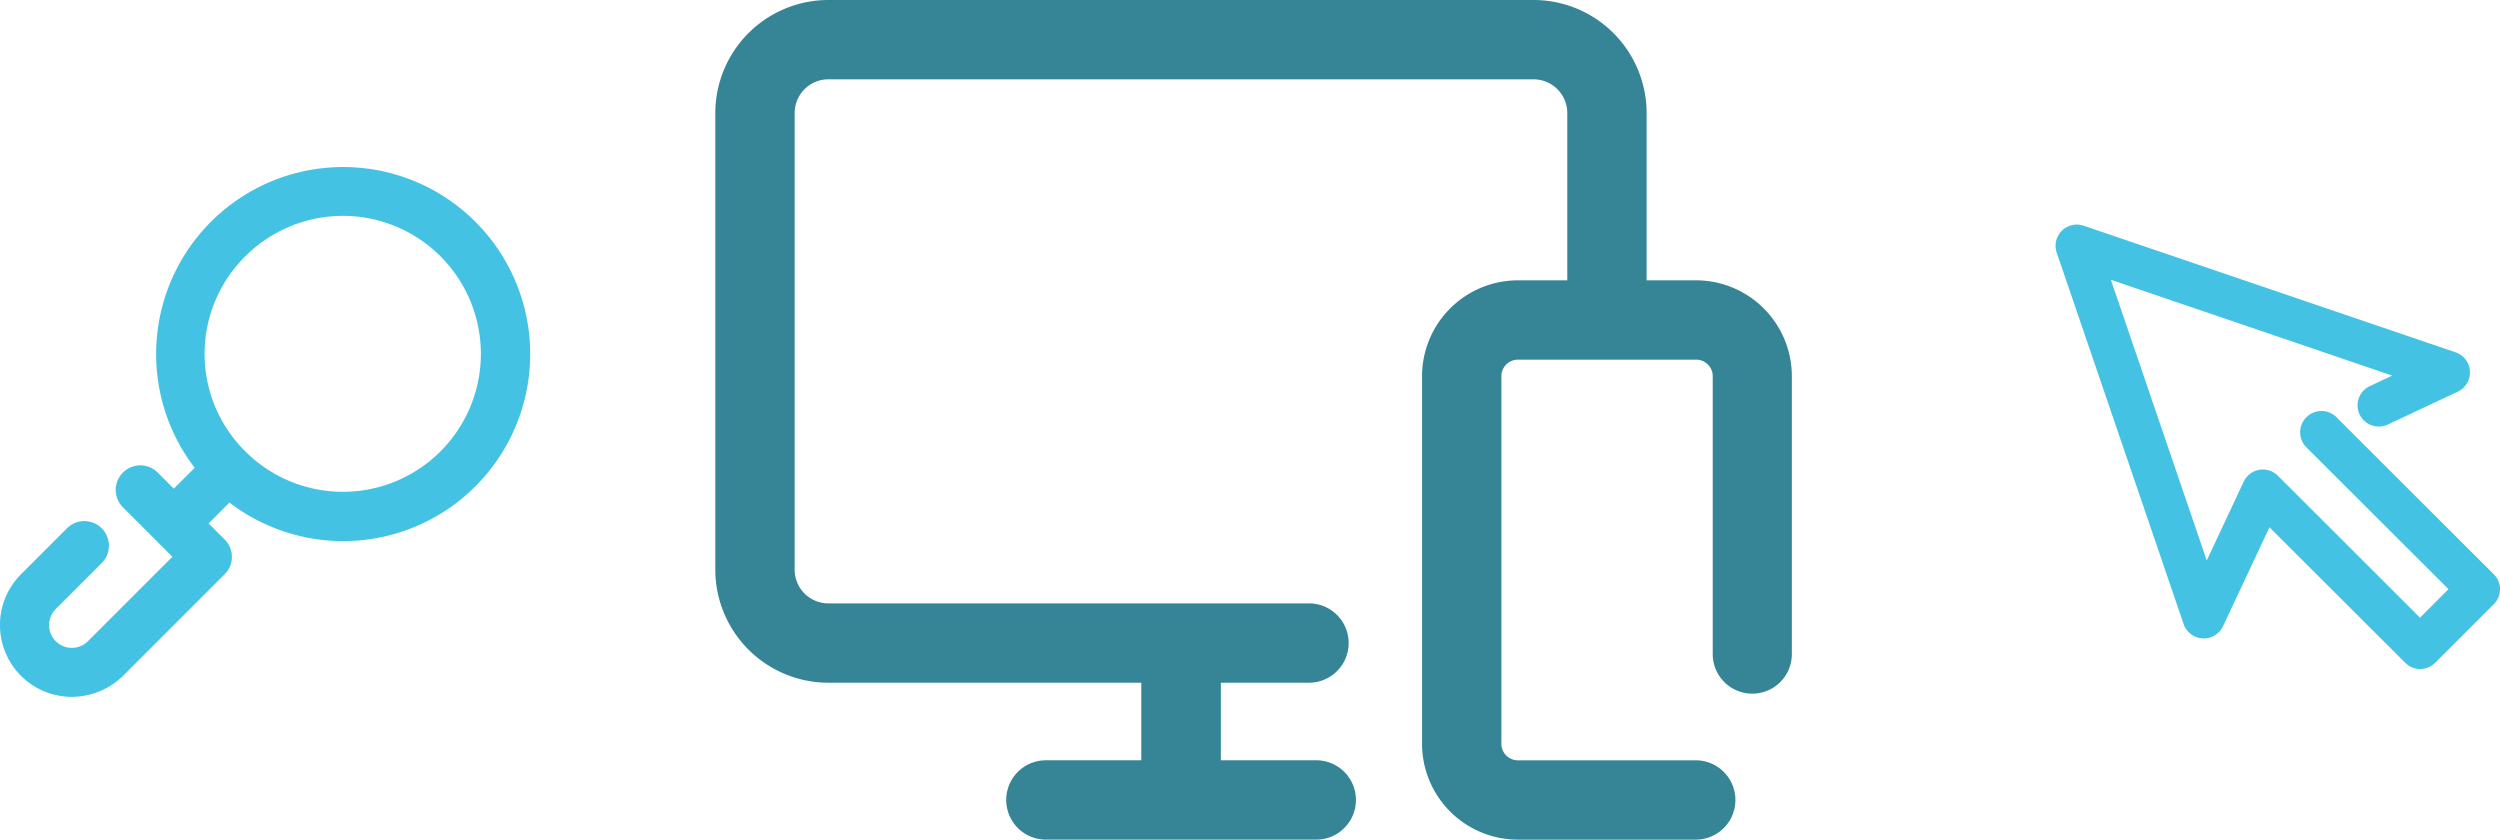
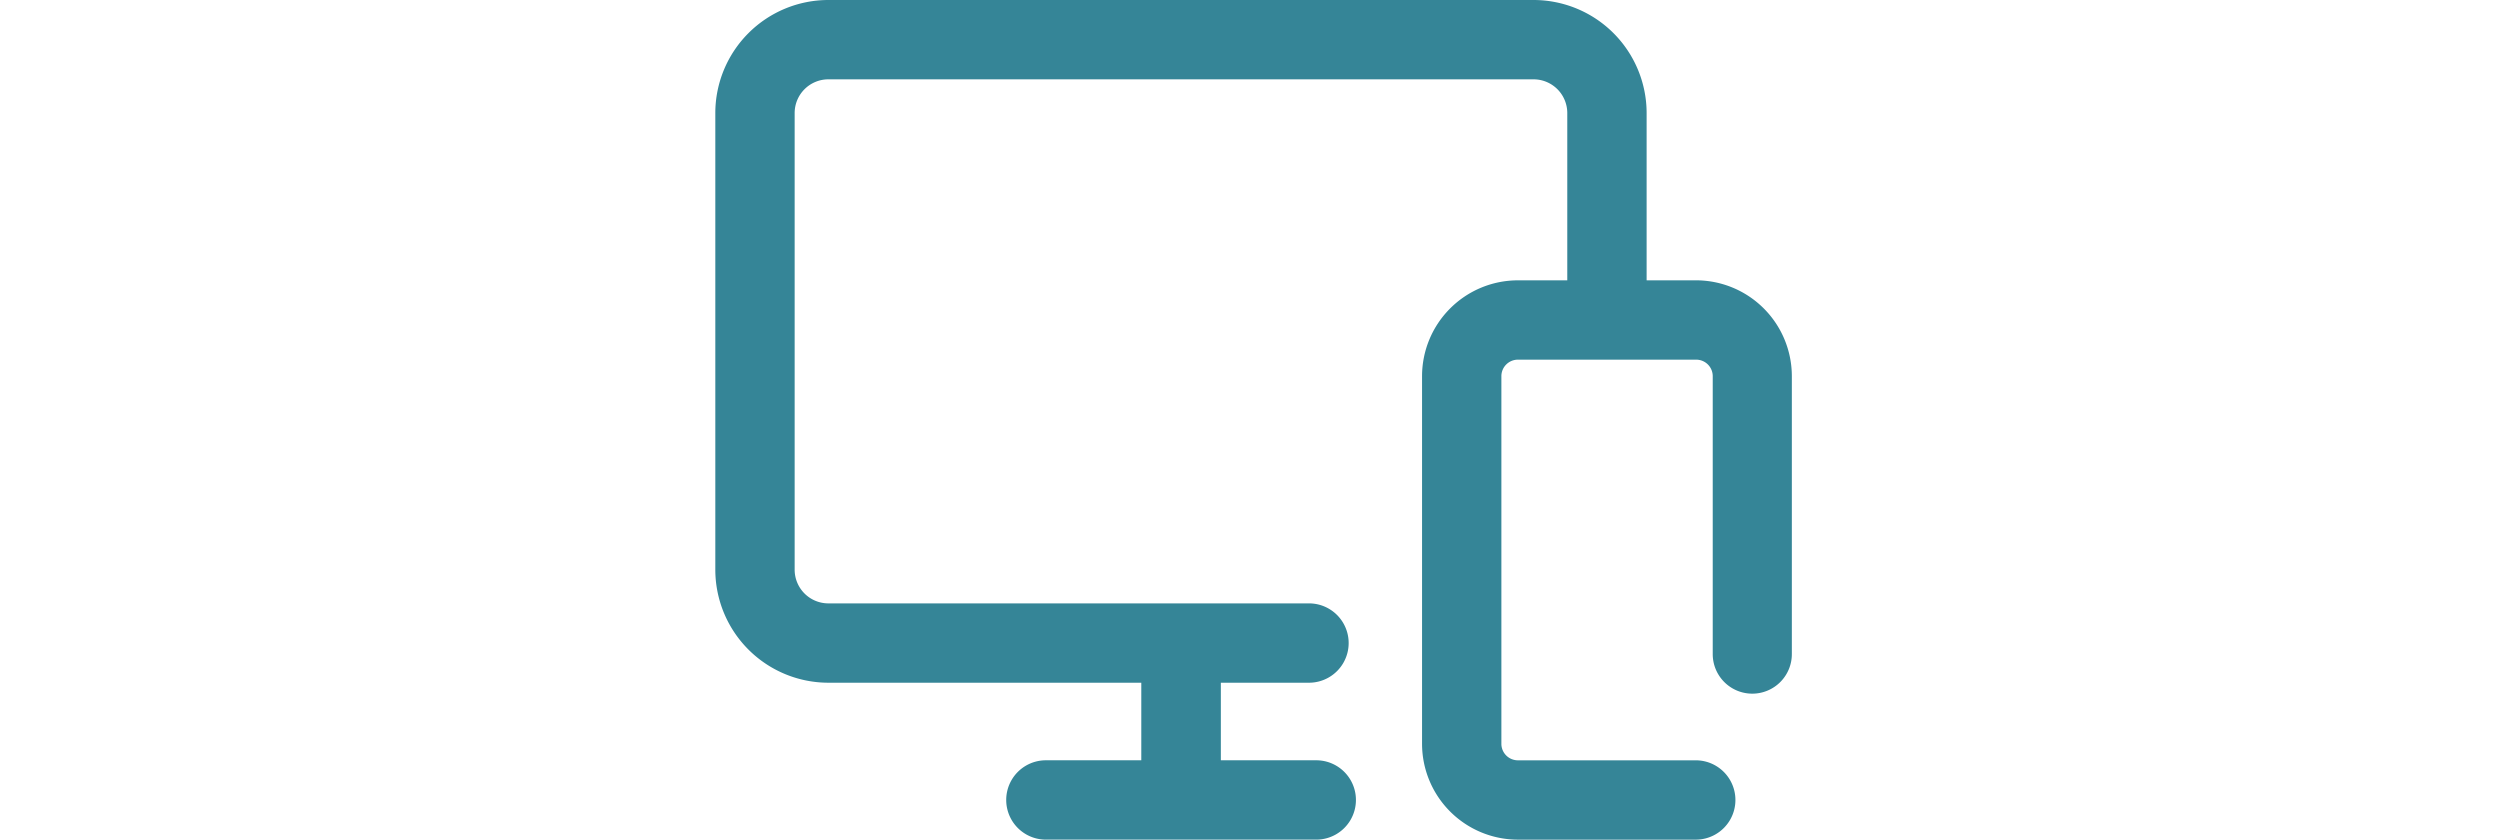
<svg xmlns="http://www.w3.org/2000/svg" height="160.115" viewBox="0 0 476.75 160.115" width="476.75">
  <path d="m187.011 107.206h-9.411v-31.9a21.576 21.576 0 0 0 -21.561-21.556h-134.48a21.576 21.576 0 0 0 -21.559 21.559v87.076a21.576 21.576 0 0 0 21.559 21.559h59.675v14.793h-18.281a7.565 7.565 0 0 0 0 15.129h51.733a7.565 7.565 0 0 0 0-15.129h-18.281v-14.793h16.895a7.565 7.565 0 0 0 0-15.129h-91.741a6.43 6.43 0 0 1 -6.43-6.43v-87.076a6.43 6.43 0 0 1 6.43-6.43h134.48a6.43 6.43 0 0 1 6.43 6.43v31.9h-9.414a18.294 18.294 0 0 0 -18.281 18.281v70.1a18.294 18.294 0 0 0 18.281 18.281h34a7.565 7.565 0 0 0 0-15.129h-34a3.148 3.148 0 0 1 -3.152-3.152v-70.1a3.148 3.148 0 0 1 3.152-3.152h34a3.148 3.148 0 0 1 3.152 3.152v52.91a7.544 7.544 0 1 0 15.087 0v-52.91a18.294 18.294 0 0 0 -18.283-18.284z" fill="#358597" transform="translate(136.411 -53.75)" />
  <g fill="#44c2e4" stroke="#44c2e4" stroke-width="2">
-     <path d="m81.851 66.388-29.993-29.943a3.057 3.057 0 1 0 -4.324 4.324l27.807 27.756-6.85 6.85-27.807-27.775a3.048 3.048 0 0 0 -4.917.865l-8.087 17.262-19.736-57.8 57.919 19.719-6.528 3.069a3.045 3.045 0 1 0 2.594 5.51l13.344-6.273a3.066 3.066 0 0 0 1.746-2.933 3.027 3.027 0 0 0 -2.069-2.713l-70.923-24.145a3.046 3.046 0 0 0 -3.866 3.866l24.2 70.822a3.061 3.061 0 0 0 5.663.322l9.461-20.16 26.891 26.84a3.029 3.029 0 0 0 4.307 0l11.168-11.156a3.057 3.057 0 0 0 .9-2.153 3 3 0 0 0 -.9-2.154z" transform="translate(393 43.828)" />
-     <path d="m3.71 77.557 8.77-8.77a3.686 3.686 0 0 1 5.213 5.213l-8.77 8.77a5.341 5.341 0 0 0 7.564 7.543l16.8-16.8-10.136-10.143a3.686 3.686 0 1 1 5.213-5.213l3.782 3.782 5.315-5.315a34.667 34.667 0 1 1 5.213 5.213l-5.315 5.315 3.782 3.782a3.652 3.652 0 0 1 0 5.192l-19.421 19.42a13.044 13.044 0 0 1 -9.035 3.68 12.695 12.695 0 0 1 -8.975-21.669zm41.375-23.427a27.311 27.311 0 1 0 0-38.635 27.152 27.152 0 0 0 0 38.635z" transform="translate(1 32.665)" />
-   </g>
+     </g>
</svg>